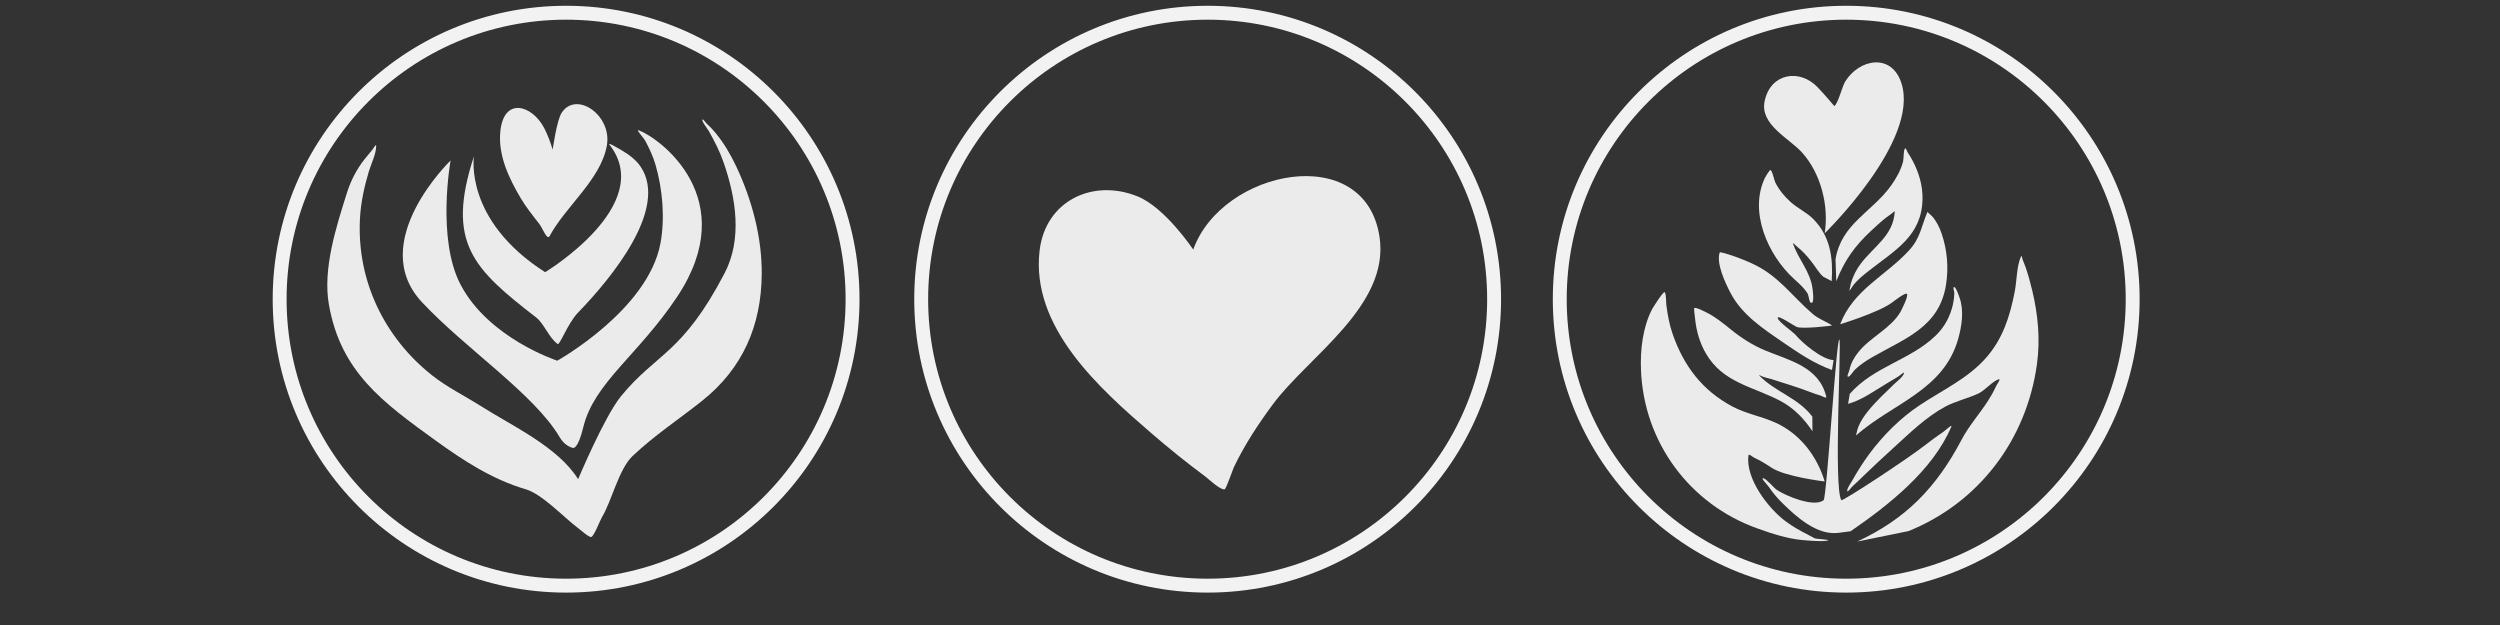
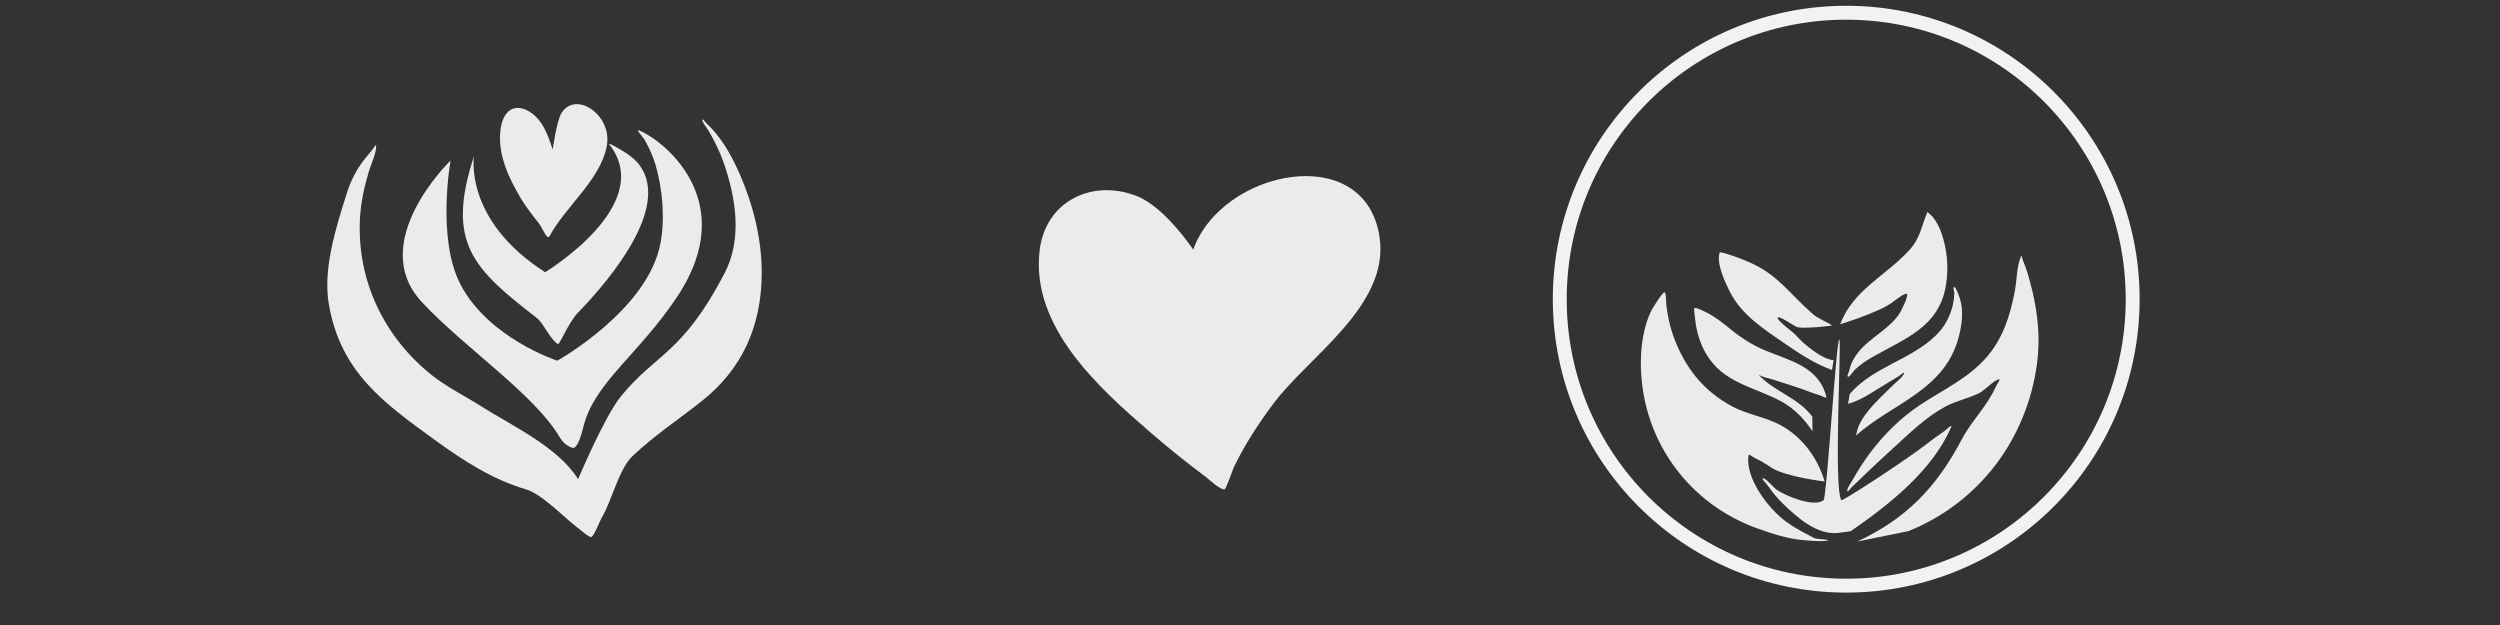
<svg xmlns="http://www.w3.org/2000/svg" width="100%" height="100%" viewBox="0 0 480 120" version="1.1" xml:space="preserve" style="fill-rule:evenodd;clip-rule:evenodd;stroke-linecap:round;stroke-linejoin:round;stroke-miterlimit:1.5;">
  <rect x="0" y="0" width="480" height="120" fill="#333333" stroke="none" />
-   <circle cx="231.869" cy="57.444" r="55" style="fill:none;stroke:#f2f2f2;stroke-width:2.67px;" />
  <path d="M229.101,47.925C234.596,32.511 262.136,26.959 264.877,45.526C266.83,58.75 251.195,68.427 244.353,77.677C241.547,81.471 238.947,85.433 236.906,89.693C236.709,90.105 235.406,93.921 235.122,93.956C234.229,94.066 232.003,91.923 231.344,91.434C227.774,88.788 224.356,86.022 220.991,83.118C211.065,74.55 197.896,62.838 199.6,48.138C200.707,38.584 209.768,34.245 218.368,37.687C223.722,39.83 229.101,47.925 229.101,47.925Z" style="fill:#ebebeb;" />
  <circle cx="354.474" cy="57.444" r="55" style="fill:none;stroke:#f2f2f2;stroke-width:2.67px;" />
  <g>
    <path d="M355.325,102C362.619,96.963 371.056,90.374 374.654,81.925C374.911,81.321 373.546,82.629 373.002,82.996C371.882,83.749 370.795,84.547 369.734,85.381C366.336,88.052 353.724,96.339 353.534,96.032C352.033,93.612 353.56,65.922 353.164,65.211C352.627,64.248 350.736,95.587 350.132,96.045C348.223,97.493 342.758,95.151 341.139,94.047C340.525,93.629 339.183,91.95 338.584,91.832C337.931,91.704 339.27,92.973 339.643,93.524C340.391,94.626 341.223,95.615 342.171,96.549C344.84,99.178 348.768,102.771 352.87,102.32L355.325,102Z" style="fill:#ebebeb;" />
    <path d="M366.433,101.969C379.947,96.513 389.102,84.442 391.098,69.895C391.751,65.132 391.299,60.417 390.186,55.757C389.825,54.243 389.415,52.736 388.899,51.267C388.731,50.788 388.545,50.313 388.347,49.845C388.253,49.621 388.16,48.956 388.058,49.177C387.188,51.061 387.233,53.902 386.837,55.941C385.905,60.739 384.544,65.098 381.223,68.813C377.717,72.735 372.858,74.95 368.551,77.819C364.846,80.286 361.576,83.568 358.924,87.132C357.713,88.759 356.639,90.471 355.648,92.238C355.403,92.675 354.646,93.704 354.663,94.221C354.679,94.699 355.4,93.611 355.758,93.294C356.417,92.712 357.045,92.092 357.676,91.479C359.6,89.607 361.573,87.786 363.558,85.979C366.653,83.163 369.733,80.12 373.433,78.105C375.45,77.006 377.777,76.528 379.862,75.55C381.129,74.955 382.546,73.195 383.764,72.816C384.242,72.667 383.416,73.755 383.21,74.212C382.786,75.154 382.275,76.059 381.716,76.928C380.088,79.458 378.048,81.727 376.641,84.394C371.823,93.526 366.028,99.595 356.587,103.972L366.433,101.969Z" style="fill:#ebebeb;" />
-     <path d="M350.341,44.796C350.341,44.796 368.668,26.987 365.064,15.942C363.159,10.106 356.961,11.328 354.28,15.65C353.699,16.586 352.932,19.843 352.192,20.36C352.174,20.372 351.175,19.173 351.095,19.082C350.396,18.286 349.698,17.5 348.964,16.735C345.517,13.142 339.94,14.04 338.811,19.408C337.856,23.946 343.474,26.486 346.008,29.302C349.601,33.295 351.182,39.505 350.341,44.796Z" style="fill:#ebebeb;" />
-     <path d="M352.418,49.788C353.533,42.941 359.413,40.764 363.101,35.61C364.093,34.223 364.936,32.704 365.386,31.05C365.528,30.527 365.447,28.88 365.744,28.532C365.94,28.302 366.108,29.014 366.275,29.266C366.591,29.744 366.888,30.236 367.161,30.74C368.414,33.051 369.175,35.619 369.122,38.264C368.982,45.323 363.804,48.07 358.822,51.991C357.78,52.81 356.702,53.663 355.868,54.7C355.789,54.798 355.155,55.844 355.069,55.841C355.06,55.84 355.337,54.531 355.373,54.404C355.775,52.981 356.442,51.695 357.342,50.525C359.85,47.265 363.54,45.17 363.787,40.647C363.8,40.414 363.384,40.883 363.19,41.013C362.82,41.263 362.457,41.524 362.106,41.801C361.11,42.584 360.193,43.44 359.266,44.3C356.143,47.198 354.134,50.005 352.566,53.991L352.418,49.788Z" style="fill:#ebebeb;" />
    <path d="M353.31,62.258C355.843,55.598 362.083,52.956 366.571,48.039C368.738,45.667 368.896,43.425 370.067,40.695C370.071,40.685 370.947,41.496 370.983,41.538C371.81,42.491 372.387,43.657 372.792,44.845C373.871,48.008 374.161,51.381 373.635,54.683C372.34,62.799 365.828,64.928 359.465,68.582C358.275,69.265 357.113,70.041 356.124,70.998C355.84,71.273 355.251,72.24 354.894,72.327C354.458,72.433 355.006,71.436 355.099,70.997C355.368,69.727 356.015,68.588 356.822,67.585C359.124,64.722 362.985,63.092 364.856,59.933C365.063,59.583 366.548,56.693 366.104,56.405C365.736,56.166 363.553,57.882 363.227,58.121C360.64,60.016 353.31,62.258 353.31,62.258Z" style="fill:#ebebeb;" />
    <path d="M355.153,75.627C359.767,70.346 366.81,69.158 371.695,64.392C373.369,62.76 374.455,60.73 374.963,58.453C375.12,57.753 375.212,57.033 375.232,56.317C375.243,55.918 374.844,55.05 375.238,55.118C375.575,55.176 376.146,56.901 376.244,57.179C377.109,59.646 376.669,62.559 375.983,65.02C373.21,74.969 363.403,77.411 356.414,83.559C356.284,83.674 356.456,83.216 356.488,83.045C356.56,82.656 356.674,82.276 356.821,81.908C357.249,80.834 357.913,79.88 358.627,78.977C360.089,77.13 361.856,75.538 363.525,73.885C364.105,73.31 365.322,72.453 365.579,71.657C365.715,71.234 364.804,72.093 364.422,72.319C363.67,72.763 362.931,73.227 362.179,73.671C359.741,75.11 357.584,76.762 354.833,77.543L355.153,75.627Z" style="fill:#ebebeb;" />
-     <path d="M351.689,53.978C351.976,49.551 351.441,45.437 348.207,42.107C346.931,40.793 345.205,40.041 343.842,38.827C342.657,37.773 341.596,36.487 340.877,35.069C340.609,34.54 340.369,32.984 339.947,32.641C339.806,32.527 338.946,33.982 338.889,34.101C335.709,40.675 339.494,49.049 344.44,53.542C345.374,54.391 346.36,55.244 347.035,56.326C347.385,56.889 347.298,58.365 347.91,58.112C348.345,57.932 348.044,55.664 347.987,55.28C347.504,52.023 345.267,49.764 344.253,46.762C344.153,46.465 344.759,47.132 345.005,47.326C345.521,47.735 346.005,48.192 346.464,48.664C346.969,49.182 347.403,49.745 347.853,50.31C348.579,51.222 349.2,52.376 350.086,53.141L351.689,53.978Z" style="fill:#ebebeb;" />
    <path d="M350.342,92.444C348.862,87.555 345.623,83.319 340.941,81.172C338.243,79.936 335.245,79.451 332.623,78.053C326.861,74.98 323.305,70.302 321.167,64.195C320.512,62.326 320.168,60.395 319.924,58.433C319.874,58.037 319.926,56.38 319.619,56.109C319.351,55.872 317.318,59.134 317.184,59.395C315.395,62.884 314.917,67.163 315.068,71.042C315.604,84.895 324.387,96.8 337.416,101.458C340.181,102.446 343.084,103.408 346.023,103.687C346.731,103.754 350.36,104.086 351.024,103.725C351.235,103.61 348.613,103.473 348.405,103.352C347.942,103.083 347.471,102.835 346.995,102.593C345.571,101.873 344.207,101.094 342.917,100.148C339.579,97.7 335.108,91.953 335.706,87.437C335.759,87.038 336.461,87.719 336.827,87.889C337.954,88.412 339.028,89.055 340.056,89.751C342.709,91.548 350.342,92.444 350.342,92.444Z" style="fill:#ebebeb;" />
    <path d="M347.995,82.811C346.447,80.463 344.411,78.349 341.914,77.019C336.612,74.196 330.797,73.54 327.51,67.829C326.353,65.82 325.689,63.527 325.463,61.228C325.443,61.034 325.185,59.234 325.306,59.158C325.631,58.953 326.995,59.683 327.304,59.828C329.186,60.713 330.809,62.031 332.415,63.331C334.387,64.929 336.573,66.311 338.922,67.289C343.534,69.21 349.292,70.411 350.65,76.197C350.741,76.587 349.862,76.044 349.478,75.931C348.72,75.711 347.978,75.437 347.242,75.156C345.097,74.335 342.921,73.687 340.738,72.984C340.072,72.769 339.397,72.591 338.722,72.412C338.402,72.326 337.55,71.856 337.78,72.095C340.822,75.26 345.173,76.321 347.968,79.988" style="fill:#ebebeb;" />
    <path d="M351.744,71.041C348.277,69.795 345.276,67.74 342.259,65.672C338.432,63.05 334.422,60.417 332.226,56.185C331.293,54.389 329.443,50.528 330.197,48.438C330.226,48.357 331.655,48.777 331.727,48.799C333.258,49.276 334.795,49.867 336.258,50.525C341.459,52.863 343.925,56.749 348.067,60.299C349.213,61.281 350.543,61.67 351.761,62.485C351.844,62.54 345.994,63.22 344.951,62.767C344.401,62.528 341.373,60.422 341.314,61.019C341.254,61.626 344.358,63.827 344.721,64.264C346.094,65.914 349.819,69.025 352.05,69.148L351.744,71.041Z" style="fill:#ebebeb;" />
  </g>
-   <circle cx="108.691" cy="57.444" r="55" style="fill:none;stroke:#f2f2f2;stroke-width:2.67px;" />
  <g>
    <path d="M107.853,21.628C110.685,17.37 117.566,22.162 116.514,27.969C115.333,34.483 108.613,39.589 105.522,45.331C105.037,46.233 104.171,43.79 103.54,42.983C102.295,41.391 101.009,39.793 99.977,38.05C97.664,34.143 95.651,29.855 96.051,25.358C96.66,18.51 102.156,20.132 104.472,24.566C105.165,25.894 105.668,27.292 106.115,28.72C106.115,28.72 106.89,23.075 107.853,21.628Z" style="fill:#ebebeb;" />
    <path d="M104.668,52.259C104.668,52.259 126.023,39.38 117.046,27.81C116.551,27.172 118.558,28.397 119.257,28.801C120.698,29.636 122.073,30.623 123,32C128.423,40.06 117.366,53.43 111,60C108.922,62.145 107.342,66.726 107,66C105.43,64.836 104.386,62.073 103,61C90.904,51.634 85.559,46.655 91,30C91,30 89,42.251 104.668,52.259Z" style="fill:#ebebeb;" />
    <path d="M111,92C111,92 116.048,79.961 119.242,76.06C126.062,67.733 131,68 139.118,52.462C142.558,45.878 141.306,38.027 138.931,31.19C138.191,29.06 137.186,27.105 136.082,25.146C135.856,24.745 134.782,23.426 134.846,23.013C134.903,22.643 135.422,23.489 135.698,23.741C136.31,24.3 136.874,24.906 137.403,25.545C139.015,27.495 140.3,29.712 141.376,31.996C144.383,38.383 146.311,45.587 146.252,52.64C146.17,62.498 142.624,70.753 134.754,77C130.218,80.601 125.742,83.515 121.458,87.552C118.816,90.042 117.441,96.231 115.563,99.323C115.179,99.955 114.134,102.827 113.523,103.102C113.166,103.263 111.182,101.536 110.838,101.275C108.3,99.35 104.056,94.86 101,93.96C94.566,92.067 89.071,88.506 83.67,84.602C73.521,77.265 65.404,71.417 63.145,58.454C61.951,51.609 64.534,43.617 66.625,36.977C67.326,34.748 68.531,32.389 70,30.566C70.482,29.968 70.975,29.379 71.464,28.787C71.704,28.495 72.223,27.57 72.228,27.948C72.248,29.517 71.26,31.44 70.814,32.928C69.941,35.845 69.282,38.852 69.116,41.9C68.459,53.942 73.863,64.85 82.925,72.038C85.844,74.354 89.142,75.952 92.27,77.936C98.34,81.787 107.125,85.797 111,92Z" style="fill:#ebebeb;" />
    <path d="M107,69.251C107,69.251 124.36,59.57 126.794,46.783C127.708,41.978 127.228,36.319 125.851,31.61C125.386,30.019 124.69,28.542 123.915,27.081C123.542,26.378 121.945,24.749 122.689,25.033C126.746,26.58 142.548,38.185 130,57C122.53,68.2 114.063,73.487 112,82C110.922,86.449 110,86 110,86C110,86 108.511,85.738 107.48,83.981C102.604,75.665 89.309,66.909 81,58C70.263,46.488 86.512,30.817 86.512,30.817C86.512,30.817 83.803,45.817 88.424,54.639C93.844,64.983 107,69.251 107,69.251Z" style="fill:#ebebeb;" />
  </g>
</svg>